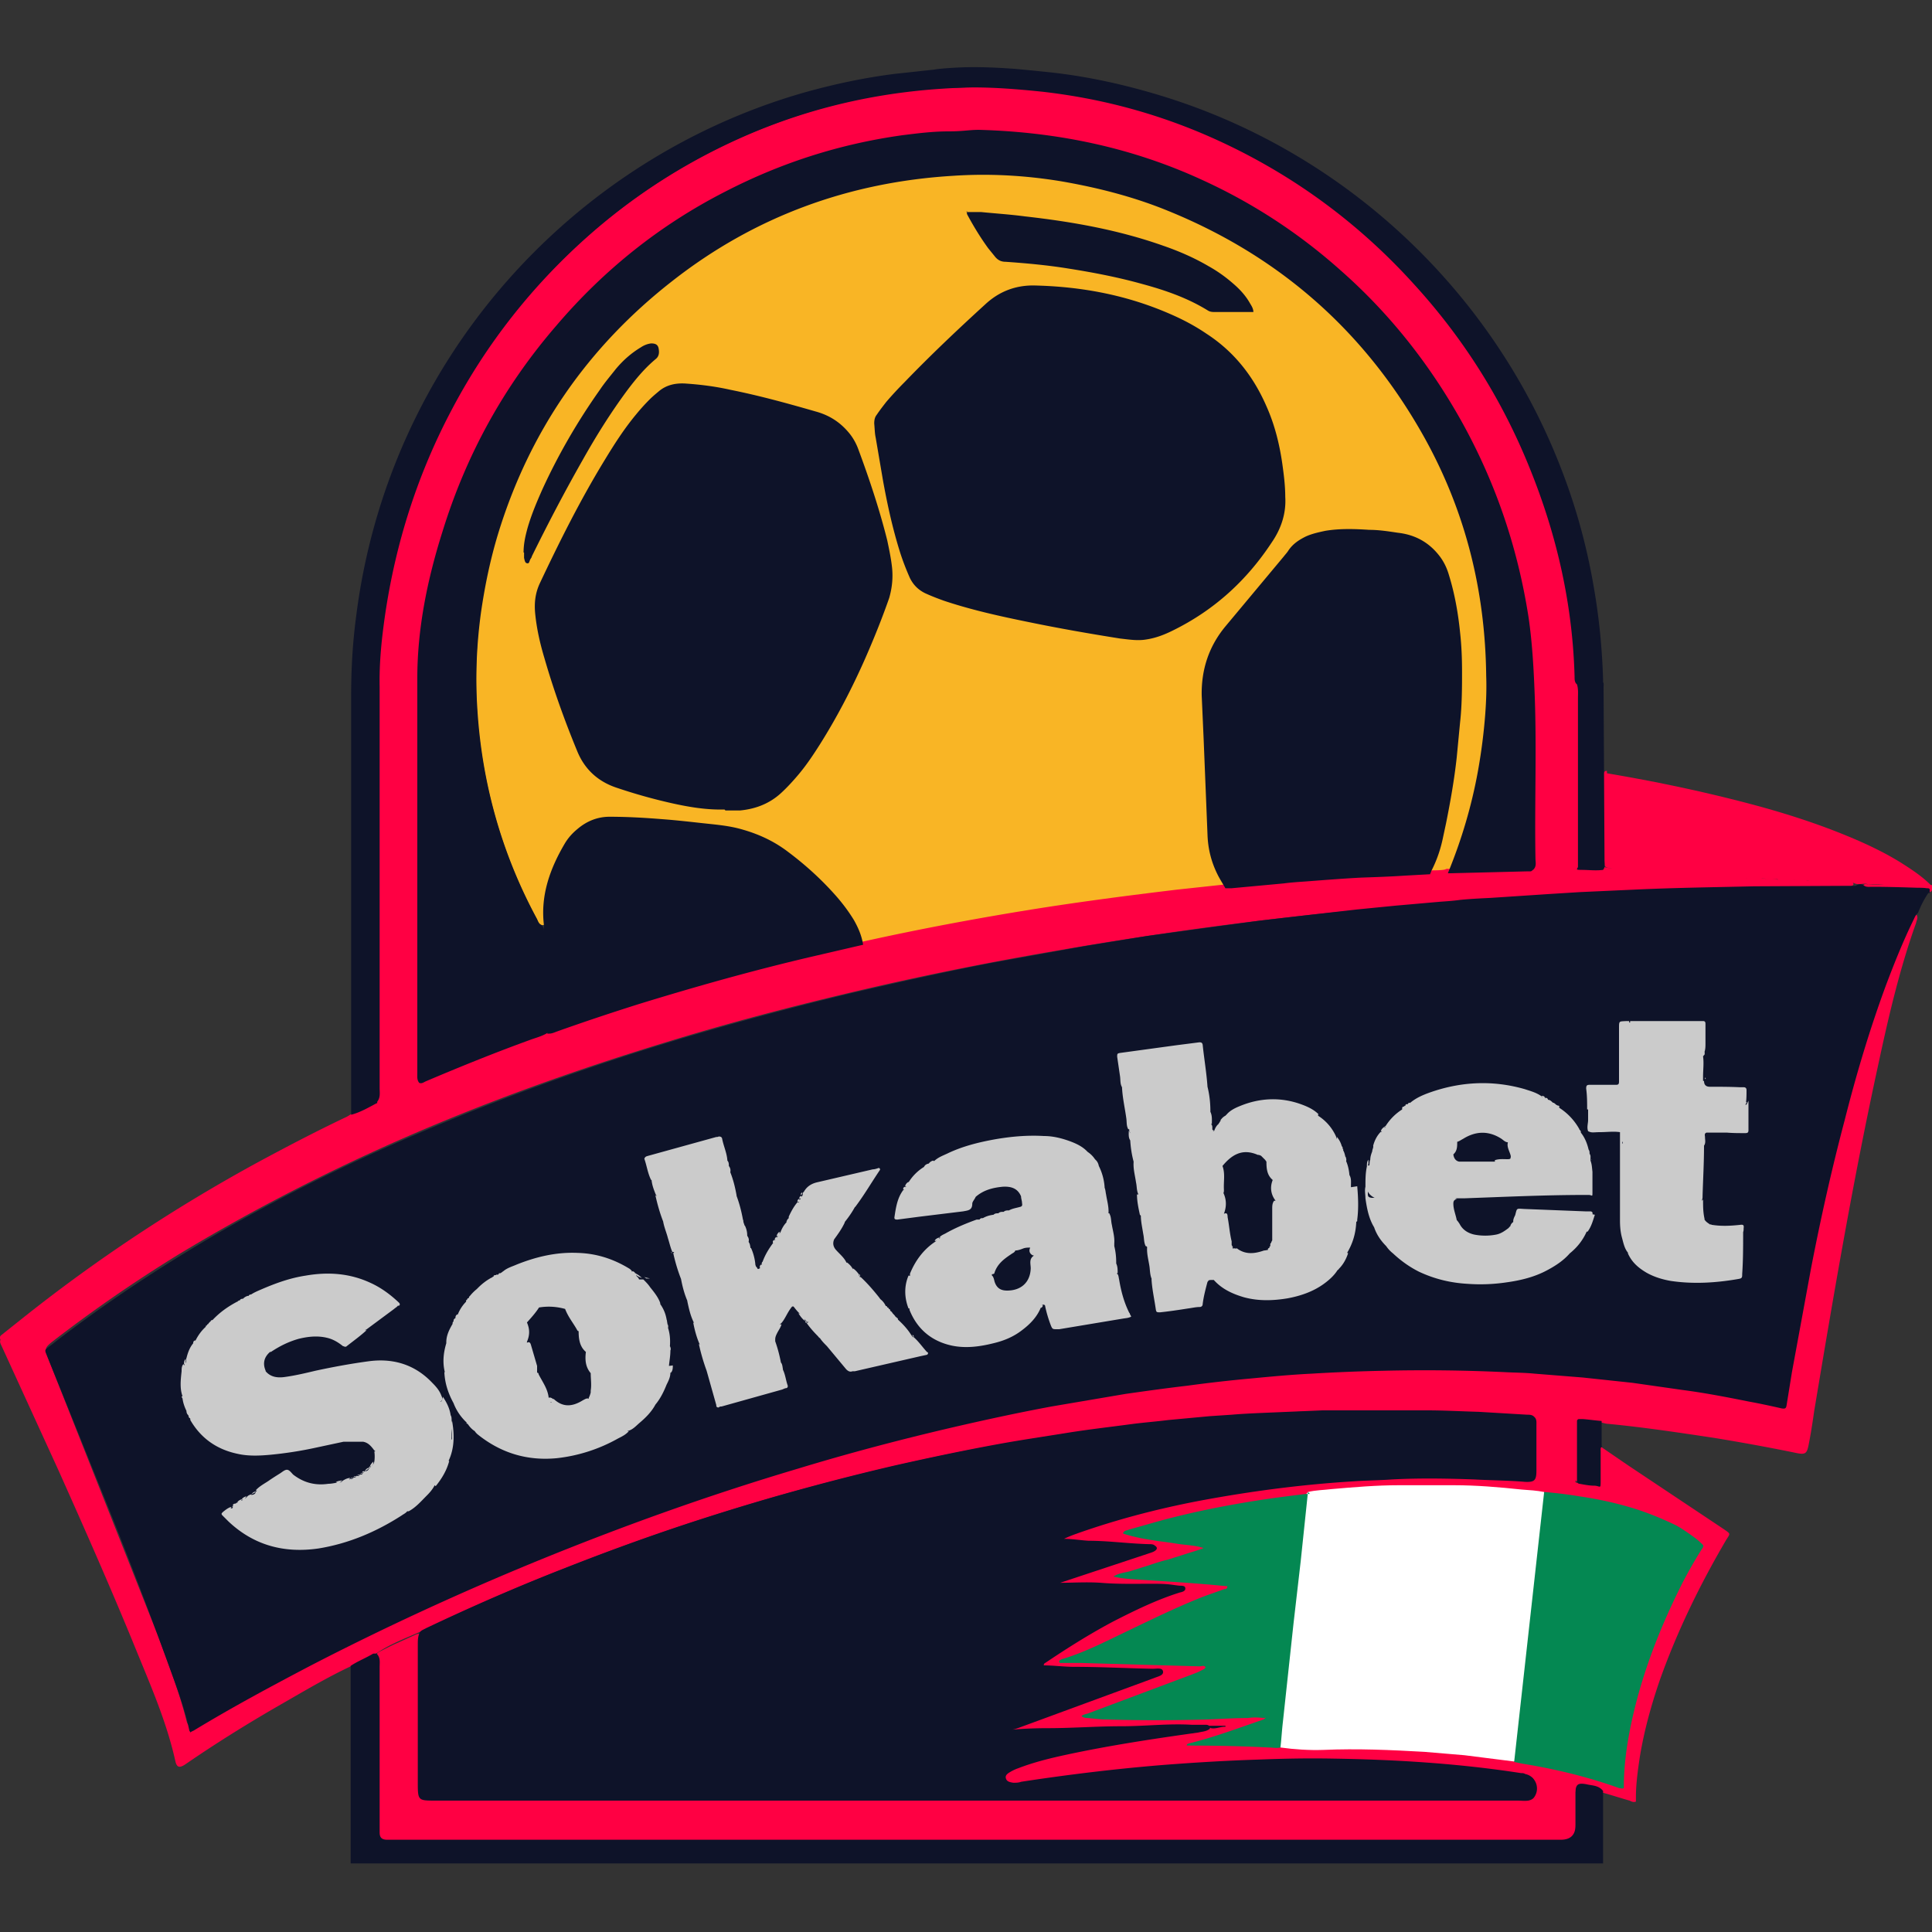
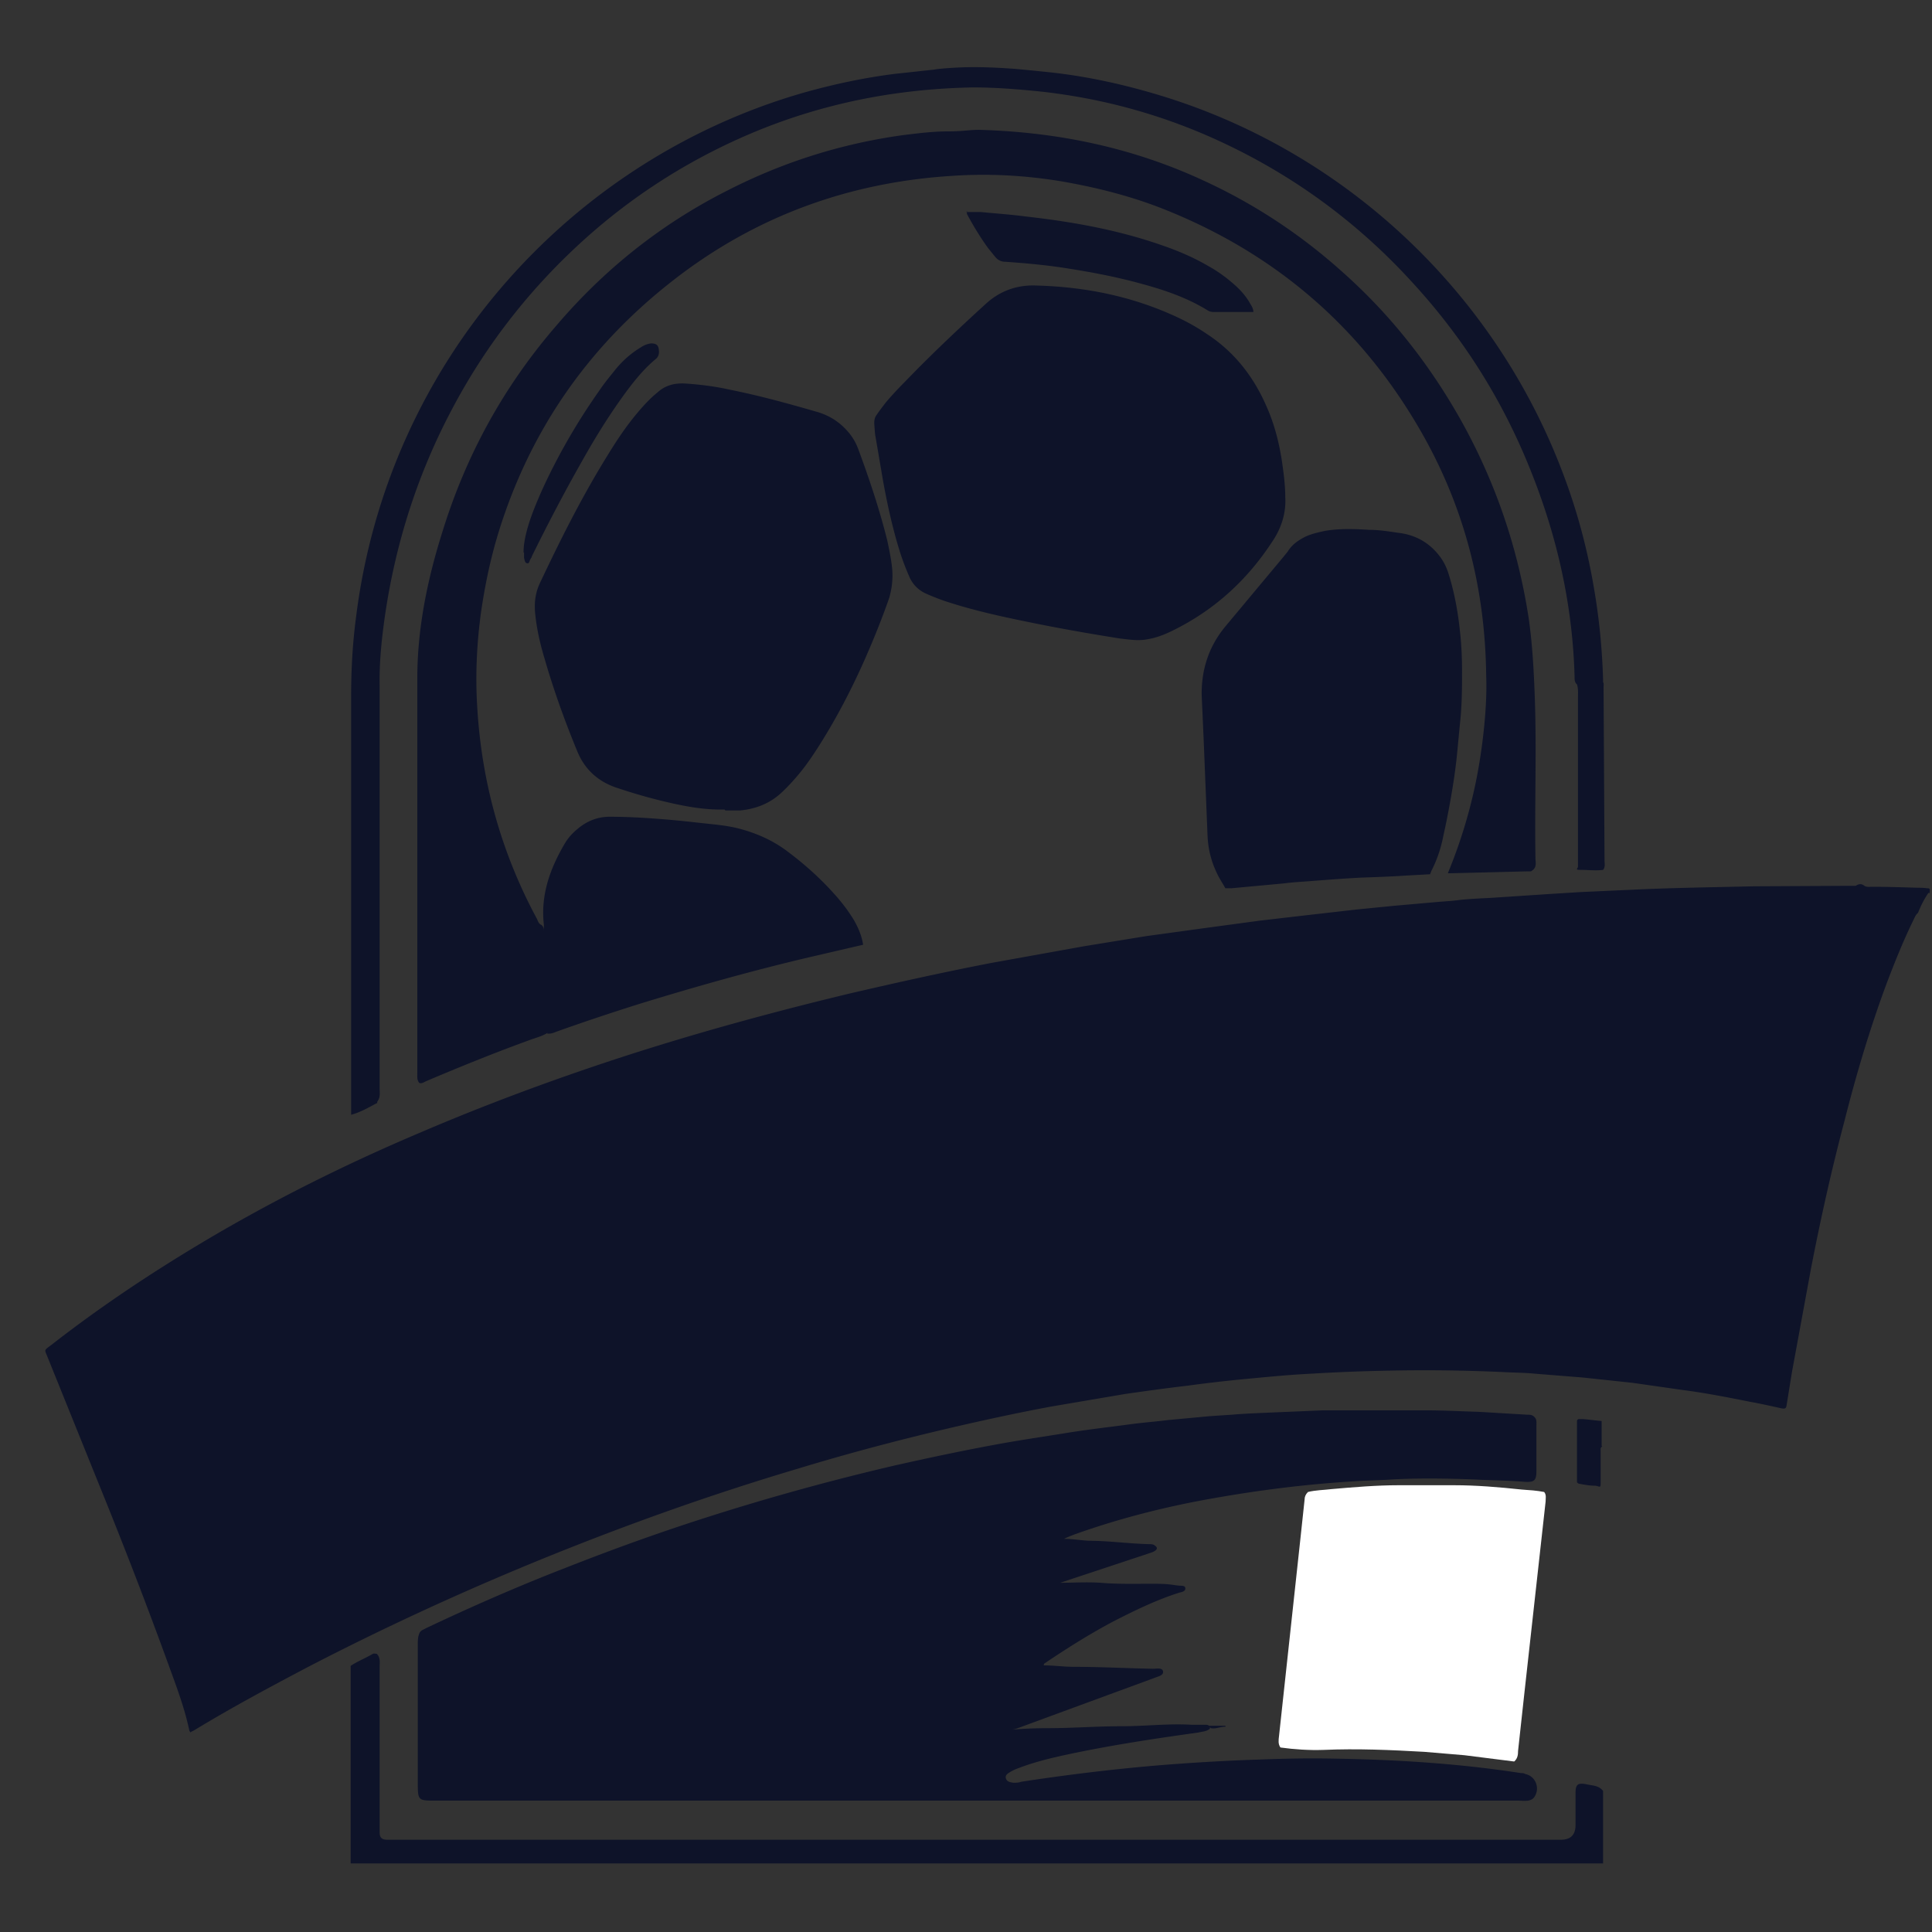
<svg xmlns="http://www.w3.org/2000/svg" width="400" height="400">
  <rect width="100%" height="100%" fill="#333333" stroke="none" />
-   <path d="M253.7 183.9l-8.1.9-6.8.7-6.3.8-6 .8-5.1.7-5.7.9-9.1 1.5-10.1 1.7-8.1 1.6-10.1 2.1c-.4-.3-.5-.7-.6-1.1-1.5-5.1-5-8.7-8.6-12.3-1.8-1.7-3.6-3.3-5.5-4.8-4.8-3.8-10.2-5.7-16.2-6.3-6.9-.7-13.8-1.5-20.7-1.6-3.9 0-6.9 1.6-9.1 4.7-3.1 4.3-4.4 9.2-5 14.3 0 1 .6 2 0 3-.9.2-1.1-.5-1.4-1.1-6-11-9.8-22.7-11.6-35.1-1-6.7-1.2-13.4-.9-20.1.5-11 2.8-21.7 6.7-32C109.8 91.7 116 81.3 124 72c8.3-9.7 18.2-17.5 29.4-23.7 9.9-5.4 20.5-9 31.6-11.1 8-1.5 16.1-1.9 24.2-1.5 15.9.9 30.9 5.2 44.9 12.9 7.4 4.1 14.1 9 20.3 14.7 10.1 9.2 18 20.1 23.9 32.4 4.6 9.7 7.6 19.8 9.1 30.4.9 6.1 1.2 12.3.9 18.5-.4 8.8-1.7 17.4-4.3 25.8-.9 2.9-1.8 5.7-2.9 8.5-.3.6-.5 1.3-1.2 1.7-1.2 0-2.4.4-3.6.2-.3-.4-.2-.8 0-1.2 2.5-4.9 3.1-10.4 4-15.8 1.2-6.9 1.8-13.9 2-21 .2-7.9-.3-15.8-2.6-23.4-1.6-5.4-5.4-8.4-11-8.9-3.4-.3-6.8-.7-10.2-.6a23.4 23.4 0 0 0-7.4 1.2c-1.4.5-2.6 1.4-3.6 2.6L254 130c-3.8 4.7-5.2 10-4.6 16 .3 2.9.2 5.9.3 8.8l.5 11.8c.2 4-.2 8.1 1.4 12 .6 1.4 1.2 2.7 1.9 4 .2.3.3.7.2 1.1h0v.2z" fill="#f9b525" />
-   <path d="M332.7 160.1c8.9 1.5 17.7 3.3 26.4 5.5 8.4 2.1 16.6 4.6 24.6 8 3.3 1.4 6.6 3 9.7 4.9 2.2 1.4 4.4 2.8 6.3 4.7 0 0 .2 0 .3.1v1c-.2.4-.5.5-1 .3-.9-.4-1.9-.5-3-.5h-8.3c-.7 0-1.5.2-2-.7.2-.4.6-.4 1-.3 1.1.1 2.2 0 3.3 0-1-.1-2.1 0-3.2 0-1-.4-2 .3-3-.3H381c-1-.3-2 0-3-.2-1.1-.3-2.2 0-3.3-.2-1-.3-2 0-3.1-.2s-2.2 0-3.4-.1c-1.1-.3-2.3 0-3.4-.3h-3.1a71.42 71.42 0 0 0-6.3-.3c1.9 0 4.1 0 6.2.3h3.1c1.1.3 2.2 0 3.3.3h3.1c1 .3 2 0 3 .2s2 0 3.1.1c1 .3 2 0 3 .2 1.1.3 2.2 0 3.3.2.2 0 .3.2.2.4-.4.4-1 .4-1.5.4h-1.4c-10.1-.2-20.2.2-30.3.4-8 .1-16 .5-24 .9l-24.4 1.6-26 2.4c-19.5 2-39 4.7-58.3 8.1-13.4 2.3-26.8 5-40 8.1s-26.3 6.5-39.3 10.5c-19.4 5.9-38.4 12.7-56.9 20.9-15.3 6.8-30.2 14.5-44.6 23.2-9.1 5.6-17.8 11.6-26.2 18.1-1.5 1.2-1.6 1.5-.9 3.3l22.9 57.8c2.1 5.7 4.3 11.4 5.8 17.3.3 1.3.8 1.2 1.8.6 10.8-6.5 21.9-12.4 33.3-17.9 18.1-8.9 36.6-16.8 55.5-23.8 19.9-7.4 40.2-13.7 60.9-18.8 19-4.7 38.2-8.2 57.6-10.5 7.2-.8 14.3-1.5 21.5-1.9 4.6-.3 9.3-.5 13.9-.7 3.6-.2 7.1-.2 10.7-.2 8.5 0 16.9.4 25.4.9 11.7.7 23.3 2.2 34.8 4.2 4.5.8 8.9 1.7 13.4 2.6 1.7.3 1.8.2 2.1-1.4 2.3-14.8 5.1-29.6 8.5-44.2 3.6-15.8 7.9-31.5 13.9-46.6 1.1-2.7 2.2-5.4 3.6-8 .3-.5.4-1.3 1.3-1.1.4.6 0 1.1-.1 1.7-3.4 9.5-5.7 19.4-7.8 29.2-5.2 23.8-9.3 47.9-13.3 71.9-.3 2.1-.6 4.1-1 6.2-.5 2.7-.6 2.9-3.3 2.3-5.4-1.1-10.9-2.1-16.4-3-7.3-1.1-14.6-2.2-21.9-2.9-.5 0-1-.2-1.6-.3-.9 0-1.8 0-2.7-.2-1.3-.3-1.7.3-1.7 1.5v8.8c0 .7 0 1.5-.4 2.1-1.1-.2-.8-1.1-.8-1.7v-8.8q0-2.3-2.4-2.5c-1.9-.2-3.8-.3-5.7-.5l-14.4-.8c-8.6-.4-17.3-.4-25.9-.3-6.4 0-12.8.4-19.2.8s-12.9 1-19.3 1.6c-11 1.1-21.9 2.8-32.8 4.7-15.6 2.8-30.9 6.5-46.1 10.8-20 5.8-39.5 12.8-58.5 21.1-4.8 2.1-9.6 4.3-14.2 6.6-3.1 1.4-6.4 2.6-9.2 4.5-1.9.8-3.7 1.8-5.5 2.8-4.9 2.3-9.6 5.1-14.3 7.8-6.8 3.9-13.4 8-19.8 12.4-1.3.9-1.9.8-2.2-.6-1.8-8.1-5.1-15.6-8.2-23.2-5.1-12.5-10.5-24.7-16-37L.3 278.6c-.2-.4-.4-.8-.2-1.2-.1-.3-.3-.6.2-1l4.9-3.9c15-11.9 30.9-22.4 47.7-31.6 6.1-3.3 12.2-6.5 18.5-9.5.5-.2.9-.5 1.4-.8 1.6-1.2 3.5-1.8 5.3-2.8 3-1.2 5.9-2.7 8.9-4l18.8-7.5c2.6-.9 5.1-1.9 7.6-2.8 17.2-6.2 34.7-11.3 52.5-15.6l12.5-2.9c11.7-2.6 23.4-4.8 35.2-6.7 10-1.6 20-2.9 30-4.1l10.2-1.1a527.82 527.82 0 0 1 17.7-1.5l12.1-.8c4.2-.2 8.4-.6 12.6-.6s2.5-.4 3.8-.3c6 0 11.9-.4 17.8-.5 2.1.2 4.3 0 6.4 0s1.8-.5 1.7-1.7v-33.6c0-.9-.2-1.8.4-2.6.8 0 .7.6.8 1.1.1.6 0 1.3 0 1.9v33.3c0 1.2.5 1.6 1.7 1.6h2.7c.2 0 .4 0 .6.1 1.6.5 3.3.1 4.9.5-1.2-.3-2.5-.1-3.7-.3-.8 0-1.3-.4-1.3-1.3v-18.2c0-.2.1-.3.2-.4.1-.2.3-.2.5-.2h0v.5zM317.6 180v-33.3c0-4.2-.2-8.4-.6-12.6-1.6-15.5-5.9-30.1-13-43.9-5.2-10-11.7-19.1-19.5-27.2-9.6-10-20.6-18.1-33-24.2a110.11 110.11 0 0 0-29.4-9.6c-4.9-.9-9.8-1.4-14.8-1.6-1.9 0-3.7-.2-5.6-.2-4.2.1-8.3.3-12.5.8-20.5 2.4-39 10-55.4 22.5-16.1 12.2-28.2 27.7-36.4 46.1-3.8 8.6-6.6 17.5-8.3 26.7-.6 3.3-1.1 6.6-1.4 10-.5 4.8-.6 9.7-.6 14.5v74.3 2.1c-.6.4-1.1.7-1.8 1-1.4.6-2.8 1.2-4.2 1.9s-1.9.9-2.9 1.2v-87.3c0-3.8.5-7.6.9-11.3a126.27 126.27 0 0 1 5.4-24.2c3.2-9.9 7.5-19.3 13-28.1 5.4-8.8 11.8-16.8 19.1-24 14.4-14.1 31.3-24.3 50.6-30.3 5.8-1.8 11.6-3.1 17.6-4 4-.6 8-1 12.1-1.1 1.9 0 3.8-.2 5.8-.2 4.4 0 8.9.3 13.3.8 11.5 1.3 22.6 4.2 33.3 8.7 10.9 4.6 20.8 10.6 30 18 15.4 12.5 27.2 27.8 35.5 45.8 4.2 9 7.2 18.3 9.2 28a153.82 153.82 0 0 1 2.1 13.6c.3 3 .6 6 .5 8.9v36.4c0 2.1.2 2-2 2H319c-.4 0-.9 0-1.2-.4h0l-.2.2zM86.9 338v32.3c0 2.2-.2 1.9 2 1.9h226.6c2.1 0 2 .3 2-2s.4-2.2-2.3-2.6c-3-.4-6-.9-9-1.2l-8-.8c-1.5-.1-3-.3-4.5-.3l-7.4-.4c-6.5-.3-13-.4-19.5-.3-5.7.1-11.3.4-17 .7-4 .2-8.1.6-12.1.9-3.6.3-7.1.7-10.7 1.1-3 .3-5.9.7-8.9 1.1-2.6.3-5.2.7-7.8 1.1-1 .2-1.9 0-2.7-.6-.5-.4-.6-1-.2-1.5.3-.3.7-.6 1.1-.9 1-.6 2-1 3.1-1.3 3.1-1.1 6.4-1.8 9.6-2.5 6.5-1.4 13-2.5 19.5-3.5l9.7-1.4c.8-.4 1.8-.4 2.7-.4s.4.2.6 0c-.3.1-.5 0-.8 0-2.1.3-4.2-.3-6.3.1l-19 .5c-2.1 0-4.3.2-6.4.2l-11.4.3H208c.5-.4.9-.5 1.2-.7l12-4.4 18.2-6.7c.4-.1.8-.2 1.1-.6-.2-.3-.5-.2-.7-.2l-17.4-.4c-2.3 0-4.7-.1-7-.2-.2 0-.4 0-.6-.2.7-.9 2.4-2.2 6.9-4.9l7.6-4.5c2.5-1.4 5.1-2.7 7.7-3.8 2.6-1.2 5.3-2.1 8-3.1-4.6-.5-9.1-.4-13.7-.5l-13.8-.4c1.6-.9 3-1.2 4.4-1.6 1.4-.5 2.8-1 4.2-1.4l4.4-1.5c1.4-.5 2.8-.9 4.3-1.4 1.4-.5 2.8-.9 4.5-1.5-1.6-.6-3-.3-4.3-.5l-4.1-.3c-1.4 0-2.8-.2-4.1-.3-1.4 0-2.8-.2-4.1-.3-1.4 0-2.7 0-4.2-.2.4-.6.8-.7 1.2-.8 5.3-2 10.7-3.7 16.2-5.1 7.1-1.9 14.3-3.3 21.6-4.4 3.6-.6 7.3-1 10.9-1.4 4-.4 8-.7 12-1 8-.5 16-.6 24-.4 3.7 0 7.4.4 11 .5h1.1c.8 0 .9 0 .9-.9v-12.1c.1-.2.3-.4.5-.3.7.3 1.5.2 2.2.2s1.4 0 2 .2c.4.1.8 0 1.3.1h1.6c.8 0 1 .3 1.1 1.1v10.8c0 .5-.1 1.1.2 1.6.8-.2 1.7 0 2.5 0 1.6.2 1.9 0 1.9-1.6v-4.3c0-.6 0-1.3.7-1.6l5.7 3.9 19.8 13.2c1.4 1 1.4.8.5 2.2-5.4 9.2-10.1 18.8-13.7 28.9-1.8 5.2-3.3 10.6-4.2 16.1-.4 2.7-.8 5.5-.8 8.3v.9c-.5.2-.9 0-1.3-.2-1.8-.5-3.6-1.1-5.4-1.6h-.6c-1.6-.5-3.3-.9-4.9-1.2-.4.3-.2.7-.3 1.1v9.1q0 1.5-1.5 1.5H78.4c-.2 0-.4-.2-.4-.4v-38.6c0-.4.3-.6.7-.8 1.2-.6 2.5-1.3 3.7-1.8l3.3-1.5c.4-.2.8-.4 1.2-.3h0v-.3z" fill="#ff0043" />
  <path d="M78 228.4c-1.7.9-3.4 1.9-5.3 2.4V144c0-5.4.3-10.8 1-16.1 6.6-53.4 44.8-95.1 93-108.8 6.1-1.7 12.2-3 18.5-3.8l8.3-.9c.2-.1 4.2-.5 8.1-.5s7.6.3 7.7.3c.5 0 5.5.5 7.4.7 7.9.8 15.7 2.5 23.3 4.8 37.5 11.3 68.9 39.8 83.4 77.8 3 7.8 5.2 15.9 6.6 24.2 1.1 6.3 1.7 12.6 1.9 18.9v.6c.2.4.1.7.1 1.1l.2 35.8c0 .7.2 1.4-.3 2-1.5.2-3 0-4.5 0s-.7-.2-.7-.7v-34.8c0-1 .1-1.9-.2-2.9-.5-.4-.5-1-.5-1.6-.4-14.8-3.6-29-9.1-42.7-5.7-14.3-13.7-27.1-24.1-38.5-11.2-12.4-24.4-22.2-39.5-29.3C241.4 24 229 20.5 215.9 19c-4.8-.5-9.6-.9-14.4-.9-17 .3-33.2 3.7-48.7 10.7-11.5 5.2-22 12-31.4 20.4-11.3 10.1-20.6 21.9-27.7 35.3-7.2 13.5-11.8 27.9-14 43-.7 4.9-1.2 9.7-1.1 14.7v83.1c0 .9.2 1.9-.5 2.8h0v.3zM72.6 386v-41.1c1.5-1 3.1-1.6 4.6-2.5.3-.1.5 0 .8 0 .8.8.6 1.8.6 2.7v32.7 1.6c0 1.1.5 1.5 1.6 1.5h242.9c2.1 0 3.1-1 3.1-3.1v-6.6c0-1.8.5-2.1 2.2-1.8 1.2.3 2.6.2 3.5 1.4v15H72.6v.2zm326.7-201.2c-.9 1.3-1.6 2.7-2.2 4.2-.5.4-.7 1-1 1.6-2.1 4.3-3.9 8.8-5.6 13.3-3.4 9.2-6.2 18.6-8.6 28.1-2.7 10.2-5 20.5-7 30.9l-3.9 21.2-1.1 6.8c-.1.7-.3.8-1 .7-2.2-.5-4.5-1-6.7-1.4-4.5-.9-9.1-1.8-13.7-2.4l-10.5-1.5-10.3-1.1-10-.8c-2-.2-3.9-.2-5.9-.3-8.4-.4-16.9-.5-25.3-.3-5 .1-9.9.3-14.9.6-4.2.2-8.4.6-12.6 1a296.08 296.08 0 0 0-13.2 1.5c-4.3.5-8.6 1.1-12.8 1.7l-15.3 2.6c-7 1.3-13.9 2.8-20.8 4.4-10.7 2.5-21.3 5.3-31.8 8.5-18.5 5.5-36.6 12-54.4 19.3-15.8 6.5-31.2 13.6-46.3 21.4-8.2 4.3-16.4 8.7-24.3 13.5-.2.1-.5.2-.7.4 0-.2-.2-.3-.2-.4-.9-4.3-2.4-8.4-3.9-12.5-4.7-13-9.7-25.9-14.9-38.7l-10.5-26c-.7-1.8-.9-1.4.8-2.7 10-7.8 20.5-14.8 31.4-21.3 14.3-8.5 29.1-15.9 44.4-22.4 13.5-5.8 27.2-10.9 41.2-15.5 15.9-5.2 32-9.6 48.2-13.5 9.9-2.3 19.8-4.5 29.7-6.4l18.9-3.4 12.9-2.1 12.4-1.7 11.1-1.5 9.5-1.1 10.5-1.2 8.1-.8 9.1-.8c1.4-.1 2.9-.2 4.3-.4 2.1-.2 4.1-.3 6.2-.4l12.1-.8 6.4-.4 11-.5c8.3-.4 16.6-.5 25-.7l19.5-.1h1.6c.6-.4 1.2-.5 1.8 0 .5.3 1 .2 1.6.2 3.1 0 6.3.1 9.4.2.6 0 1.3 0 1.9.1.7 0 .7.1.6 1h-.2zM86.9 338c.3-.5.8-.6 1.3-.9 9.5-4.5 19.1-8.7 28.9-12.5 9.9-3.9 19.9-7.5 30-10.7a501.43 501.43 0 0 1 38.2-10.5c7.1-1.6 14.2-3.1 21.3-4.4 4.9-.9 9.8-1.6 14.7-2.4 4.4-.7 8.9-1.2 13.3-1.8 2.4-.3 4.9-.5 7.3-.8l8.6-.8 4.5-.3c2.3-.2 4.7-.3 7-.4l11.8-.5h21.6c3.6 0 7.1.2 10.7.3l10.1.6c.5 0 1 0 1.4.4.6.5.5 1.1.5 1.8v9.4c0 2-.4 2.4-2.4 2.3-3.5-.3-7-.3-10.5-.5-5.6-.2-11.3-.3-17 0-2.7.2-5.4.2-8.1.4-9.7.6-19.3 1.8-28.9 3.5-9.7 1.7-19.2 4.1-28.5 7.4-.8.3-1.6.6-2.4 1 1.7 0 3.4.3 5.1.4 4.2 0 8.3.6 12.5.7.4 0 .9 0 1.2.3.5.3.6.7 0 1.1-.3.2-.6.3-.9.4l-18.7 6.2c2.5 0 5.5-.2 8.4 0 3.6.3 7.1.2 10.7.2s3.7.2 5.6.4c.5 0 1.2 0 1.2.5.1.6-.6.8-1.1.9-4.8 1.5-9.3 3.7-13.8 6-4.9 2.6-9.5 5.5-14.1 8.6-.1 0-.3.2-.3.5 2.1 0 4.2.3 6.3.3 5.4 0 10.9.3 16.3.4.8 0 2-.3 2.1.6.1.8-1.1 1-1.8 1.3l-27.2 10c-.8.3-1.6.6-2.2.7 2.3-.2 4.8-.3 7.3-.3 5.1 0 10.1-.4 15.2-.4s9.8-.6 14.7-.3h2.5c.5 0 1.2-.1 1.2.8-.7.6-1.6.6-2.4.8-9.3 1.3-18.6 2.7-27.8 4.7-3.2.7-6.4 1.5-9.5 2.7-.6.2-1.2.5-1.7.8s-1.1.7-.8 1.4c.2.6.9.7 1.5.8.5 0 1.1 0 1.6-.2 9.8-1.5 19.7-2.7 29.6-3.5 6.5-.5 13.1-.9 19.6-1.1 5.1-.2 10.2-.3 15.4-.2 13 .2 26 1 38.9 3 .3 0 .6 0 .9.2 2.1.4 3.1 2.9 1.9 4.7-.3.5-.8.7-1.3.8-.7.1-1.5 0-2.2 0h-224c-3.6 0-3.7 0-3.7-3.6v-28.7c0-.8 0-1.7.4-2.5h0zm212.9-157.3c2.8-6.8 4.9-13.9 6.2-21.1.7-3.9 1.2-7.8 1.5-11.7.2-2.7.3-5.3.2-8-.2-17.6-4.3-34.1-12.9-49.5-12.2-21.8-29.9-37.4-53.1-46.8-7.1-2.9-14.6-4.8-22.2-6.1-7.4-1.2-14.8-1.6-22.2-1.1-21.5 1.3-41 8.4-58 21.7-17.6 13.7-29.7 31.2-36.2 52.5-1.6 5.3-2.7 10.6-3.5 16.1-.9 6.5-1.2 13.1-.8 19.6.9 15.6 5 30.3 12.4 44 .2.5.4 1 .9 1.2.5.4.5.9.5 1.4l1.1 19.6c0 .6 0 1.2-.6 1.5-.9.5-1.9.8-2.8 1.1-7.5 2.7-14.9 5.7-22.2 8.8-.4.2-.8.5-1.3.3-.5-.6-.4-1.3-.4-2v-81.8c0-10.3 2.1-20.5 5.2-30.3 4.9-15.9 12.7-30.1 23.6-42.7 9.8-11.5 21.4-20.8 34.9-27.7 11.6-6 23.8-9.9 36.7-11.7 3.2-.4 6.3-.8 9.6-.8s4.6-.4 6.9-.3c15.9.5 31.2 3.7 45.7 10.4 10.5 4.8 20.1 11.1 28.7 18.8 10.2 9 18.5 19.6 25.1 31.5 7 12.7 11.5 26.1 13.7 40.4.7 4.9 1 9.8 1.2 14.8.5 11.6 0 23.3.2 34.9 0 .8.3 1.7-.5 2.4-.2.1-.3.3-.5.3h-.5l-16.1.4h-.8.3zm-46.1 3.2c-.5-.9-1.1-1.8-1.6-2.8-1.3-2.6-2-5.3-2.1-8.3l-.8-19.8-.4-9c-.1-5.4 1.5-10.2 4.9-14.3l12.1-14.5c.3-.4.7-.8 1-1.3.9-1.3 2.1-2.1 3.5-2.8 1.3-.6 2.7-.9 4.1-1.2 3-.5 6.1-.4 9.1-.2 2 0 3.9.3 5.9.6 3.6.4 6.5 2 8.7 4.9.9 1.2 1.5 2.5 1.9 3.9 1.2 3.9 1.9 7.9 2.3 11.9.3 2.7.4 5.4.4 8.1s0 6.9-.4 10.4l-.7 7.3c-.5 4.6-1.3 9.1-2.2 13.6l-.6 2.8c-.5 2.5-1.3 4.9-2.5 7.2 0 .2-.2.4-.2.6l-5.4.3c-3 .2-6 .3-8.9.4-3.8.2-7.6.5-11.5.8-1.5.1-3 .2-4.5.4l-10.8 1h-1.4.1zm-140.4 30.2c0-.4.4-.7.2-1.1-.4-1.1-.2-2.2-.2-3.3s0-1.6-.2-2.4 0-.8 0-1.3c0-1.6 0-3.3-.3-4.9-.2-1.1 0-2.2 0-3.3s0-1.6-.2-2.4c-.2-.5 0-1 0-1.6v-2.4c-.7-6.1 1.3-11.6 4.3-16.7.7-1.2 1.6-2.2 2.7-3.1 1.9-1.6 4.1-2.5 6.6-2.5 3.6 0 7.2.2 10.9.5 2.7.2 5.4.5 8.1.8s5.4.5 8 1.2c3.7 1 7 2.5 10 4.8 3.6 2.7 6.9 5.7 9.9 9.1 1.4 1.6 2.6 3.2 3.7 5 .9 1.6 1.6 3.2 1.9 5.1l-11.2 2.6c-11.9 2.8-23.6 6.1-35.3 9.7-5.7 1.8-11.4 3.7-17 5.7-.5.2-1 .4-1.5.4h-.4zm218.4 85.4c-.4.2-.3.6-.3 1v5.9c0 2 0 1.3-1.2 1.2-1.1 0-2.1-.2-3.2-.4-.2 0-.4-.2-.5-.3v-12.7c0-.2.2-.4.4-.4h.8c1.3.1 2.6.3 3.9.4v5.2h.1zM150 167.6c-3.7.1-7.3-.5-10.9-1.3a112.22 112.22 0 0 1-11.7-3.3c-3.7-1.3-6.4-3.8-7.9-7.5-2.6-6.3-4.9-12.7-6.8-19.3-.9-3-1.6-6.1-1.9-9.2-.2-2.1 0-4.1.9-6.1 4.1-8.7 8.4-17.3 13.4-25.5 2-3.3 4.1-6.6 6.6-9.6a41.21 41.21 0 0 1 2.8-3.1c.6-.6 1.2-1.1 1.8-1.6 1.6-1.4 3.5-1.8 5.5-1.7 3.1.2 6.3.6 9.4 1.3 6 1.2 11.8 2.8 17.7 4.5 2.9.8 5.2 2.3 7.1 4.7.7.9 1.3 2 1.7 3.1 2.3 6.2 4.4 12.5 6 18.9.4 1.9.8 3.8 1 5.7.2 2.1 0 4.1-.6 6.2-1.5 4.3-3.2 8.5-5 12.6-2.7 6.1-5.8 12.1-9.4 17.8-1.4 2.2-2.8 4.3-4.5 6.3-1.1 1.3-2.3 2.6-3.5 3.7-2.4 2.2-5.3 3.3-8.5 3.6h-3l-.2-.2zm116.1-64.7c.2 3.3-.8 6.5-2.8 9.4-5.2 7.9-11.9 14-20.4 18.2-1.8.9-3.6 1.6-5.6 1.9-1.8.3-3.6 0-5.4-.2-6.3-1-12.6-2.1-18.9-3.4-5.9-1.2-11.8-2.5-17.5-4.4-1.4-.5-2.7-1-4-1.6-1.4-.7-2.4-1.7-3.1-3.1-.8-1.8-1.5-3.6-2.1-5.5-1.5-4.8-2.6-9.8-3.5-14.8l-1.5-8.8c-.2-.9-.2-1.9-.3-2.9 0-.7.1-1.3.5-1.8.6-.9 1.3-1.8 2-2.7 1.2-1.4 2.5-2.8 3.8-4.1 5.4-5.6 11-10.9 16.7-16.1 2.8-2.6 6.1-3.9 9.9-3.9 10 .2 19.6 2 28.8 6.1 2.5 1.1 4.9 2.4 7.1 3.9 5.7 3.7 9.7 8.8 12.4 15 1.7 3.8 2.7 7.8 3.3 12 .3 2.2.6 4.4.6 6.9h0zm-66-59h3c3 .3 6.1.5 9.1.9 9.8 1.1 19.4 2.8 28.7 6.1 3.2 1.1 6.4 2.5 9.3 4.2 1.8 1 3.5 2.2 5.1 3.6 1.4 1.2 2.6 2.5 3.5 4.1.3.5.7 1.1.7 1.8h-7.9c-.5 0-1 0-1.5-.3-4.2-2.6-8.8-4.2-13.6-5.5-5-1.4-10.2-2.4-15.3-3.2-4.3-.7-8.7-1.1-13-1.4-1 0-1.7-.4-2.3-1.2l-1.3-1.6c-1.6-2.2-3-4.5-4.3-6.9-.1-.2-.2-.4 0-.7h-.2zm-91.7 70.5c0-1.9.4-3.5.8-5 .8-2.8 1.9-5.4 3.1-8.1 3.3-7.2 7.3-14.1 11.9-20.6 1-1.5 2.2-2.9 3.3-4.3 1.5-1.8 3.2-3.3 5.2-4.5.6-.4 1.3-.7 2.1-.8 1 0 1.5.3 1.6 1.3.1.7 0 1.4-.6 1.9-2.3 1.9-4.2 4.2-6 6.6-3.4 4.6-6.4 9.4-9.2 14.4-3.7 6.5-7.2 13.2-10.5 19.9 0 .2-.2.4-.3.6-.2.3-.2 1-.7.8-.4 0-.5-.7-.6-1.1v-1.1h-.1zm145.2 243.1c-1 0-1.9.5-2.9.3-.3-.3-.7-.3-1-.3h-2.8c.3-.2.6-.2.9-.2h5.8c.1 0 .2.1.1.2h-.1z" fill="#0e1329" />
-   <path d="M313.5 364.7l-10.3-1.3-8.3-.7c-7-.4-13.9-.7-20.9-.4-3 .1-6-.1-8.9-.5-.5-.7-.4-1.5-.3-2.3l4.4-40.6.9-8.4c0-.6.2-1.1.7-1.6 1.6-.4 3.3-.4 4.9-.6 4.6-.4 9.3-.8 13.9-.8H301c4.7 0 9.4.4 14.1.9 1.5.1 3.1.2 4.6.5.5.6.3 1.3.3 2l-4.4 39.7-1.3 11.9c0 .8-.1 1.6-.8 2.2h0z" fill="#fff" />
-   <path d="M313.5 364.7l6.2-55.8a85.61 85.61 0 0 1 7.3.9c4.1.6 8.2 1.5 12.2 2.8 2.7.9 5.3 2 7.8 3.2 1.1.6 2.1 1.3 3.1 2 .7.5 1.4 1 2 1.6.7.6.7.7.2 1.4-1.4 2.2-2.7 4.5-3.9 6.8-4.5 8.9-8.2 18.2-10.4 28-1 4.4-1.7 8.9-1.8 13.5v1.1c-.4.2-.7 0-1 0-6.4-2.3-13-3.9-19.7-5-.7-.1-1.4-.3-2-.4h0zm-42.7-55.8l-1.5 14.3-1.5 13-1.1 10.2-1.1 10.2c-.2 1.7-.3 3.5-.5 5.2-.8.2-1.6 0-2.4 0-5.7-.3-11.3-.4-17-.4 0-.4.4-.4.7-.5 5.2-1.3 10.2-3.2 15.2-4.9.1-.1.3-.2.4-.3 0-.2-.1 0-.2 0-1.1-.1-2.3-.2-3.4 0-2.9 0-5.8.2-8.6.3a360.61 360.61 0 0 1-20.8 0c-1.3 0-2.6-.2-3.8-.3-.5 0-.9-.1-1.3-.4.5-.4 1-.4 1.5-.6l21.6-8.1c.5-.2 1.1-.4 1.6-.7.4-.2.8-.3 1-.7-.3-.5-.8-.2-1.3-.2l-24.5-.7h-4.3s-.2-.1-.2-.2c0-.2 0-.3.2-.4s.3-.2.4-.2c4.7-1.4 9.1-3.7 13.5-5.8 4.8-2.3 9.5-4.6 14.4-6.6 1.9-.8 3.8-1.4 5.7-2.1.2 0 .5 0 .6-.4v-.2c-1.5-.1-3.1-.3-4.6-.4-4.8-.4-9.7-.7-14.5-1-1.4-.1-2.9-.2-4.5-.6 1.3-.8 2.6-.8 3.8-1.2l3.8-1.2c1.2-.4 2.4-.8 3.7-1.1l3.8-1.2c1.2-.4 2.4-.7 3.6-1.2-1.9-.6-3.8-.6-5.6-.9s-3.7-.5-5.5-.8c-1.9-.3-3.8-.7-5.6-1.3.2-.7.8-.6 1.2-.8l6-1.7c6.9-1.9 13.9-3.3 21-4.4 3.2-.5 6.4-.9 9.7-1.3h.8l-.4-.4z" fill="#048852" />
-   <path d="M51 310.1c.2-.4.6-.6 1-.7 0 .5-.5.7-1 .7zm23.5-4.8c.3 0 .6 0 .6-.4-.2.1-.5.1-.6.4zm-2 .9c.3 0 .6 0 .7-.3-.3 0-.5 0-.7.3zm1.3-.6c-.3 0-.5 0-.7.3.3 0 .6 0 .7-.3zm1.6-1c-.2 0-.4 0-.4.3.2 0 .4 0 .4-.3zm177.5-72.2zm0 0v.1-.1zM77.3 302.6c-.3.3-.6.6-.7 1 .6 0 .7-.5.7-1zm56.1-38.2c.1.1.3.2.4.3 1.4 0 .5 0-.4-.3zm-57.1 39.5c-.4.1-.6.4-.8.7.5 0 .8-.2.9-.6.2 0 .3-.2.3-.4-.2 0-.3.2-.4.3zm-2.4 1.7c.2 0 .5 0 .6-.3-.2 0-.5 0-.6.3zM362 227.9v6.1c0 .5-.2.6-.7.6-1.2 0-2.5 0-3.7-.1h-4.3c-.5.2-.3.6-.3.9 0 .6.2 1.2-.2 1.8 0 3.5-.2 6.9-.3 10.4 0 .3 0 .5-.1.8v.2s.2-.2.2-.3c0 1.4 0 2.7.3 4v.2c.2.3.4.5.7.7a1.44 1.44 0 0 0 .3.2l.1.1c.2 0 .3 0 .4.1h.1 0c1.9.3 3.8.2 5.7 0 .7-.1.9 0 .8.7 0 .3 0 .5-.1.8v.1c0 2.9 0 5.7-.2 8.6v.2c0 .6-.2.7-.8.8-4.6.8-9.3 1.1-14 .4-1.7-.3-3.4-.8-5-1.7-1.7-1-3.1-2.2-3.9-4.1h0 .2s-.1 0-.2-.1c-.7-.9-.9-2-1.2-3.1s-.4-2.3-.4-3.5v-16.2h0v-2.1c-1.4-.2-2.7 0-4.1 0s-1.7.2-2.5-.2c-.3-.8 0-1.6 0-2.3v-2.2h-.2c0-1.4 0-2.9-.2-4.3 0-.6.1-.8.7-.8h5.5c.5 0 .6-.2.6-.7v-1.1-9.9c0-1.6 0-1.4 1.5-1.5h.6v.3h.2v-.3h1 14.1c.4 0 .5.2.5.6v4c0 .6 0 1.2-.2 1.8.1.2 0 .4 0 .6-.1 0-.2.2-.3.3.2 1.4 0 2.8 0 4.2v.5h0v.4h.2 0q0 1.2 1.2 1.2c2.1 0 4.1 0 6.2.1h.8c.4 0 .6.2.6.6 0 .8 0 1.7-.1 2.5h.2c-.2.2-.3.4-.3.6.2-.1.3-.3.4-.5zm-26.1 8.5v.3l.1.1h0v-.1-1.8 1.5h0zM40.3 278h0zm52.5 24.4h-.2c.1 0 .3 0 .4.1-.5 1.9-1.5 3.6-2.8 5.2l-.2-.2h-.1.1c-.4.8-1 1.5-1.6 2.1-1.2 1.2-2.3 2.5-3.8 3.3h-.3c-.3.4-.8.6-1.2.9-5.3 3.4-11 5.8-17.2 6.8-7 1-13.3-.6-18.6-5.6l-1.2-1.2c-.4-.4-.2-.5.1-.8.5-.4 1-.8 1.6-1 0 0 0 .1.1.2v-.2c.2 0 .3-.1.4-.3h-.1c0-.3.3-.4.6-.4v.2-.1c0-.2.2-.3.4-.3v.1l.1-.1h-.2c.2-.4.6-.6 1-.7 0 .1-.1.2-.2.3a.76.76 0 0 0 .4-.2H50c.2-.4.6-.6 1-.7 0 .2-.2.3-.3.4.2 0 .3-.2.5-.3.4-.2.7-.3 1-.6.4-.2.7-.3 1-.7h-.3c.8-.9 1.8-1.4 2.7-2 .7-.5 1.5-1 2.3-1.5.5-.3 1-.8 1.5-.8s.9.6 1.3 1c2.2 1.7 4.6 2.3 7.3 1.9.5 0 1-.1 1.6-.2 0 0 .2-.1.3-.1h-.4c.4-.3.8-.3 1.3-.4-.1.3-.3.3-.5.4.2 0 .4 0 .6-.3h.2-.2c.5-.3 1-.6 1.6-.6 0 .1-.2.2-.2.3 0 0 .2 0 .2-.2.2-.1.5 0 .7-.3.2-.1.5 0 .7-.3.2-.1.5 0 .6-.3.2-.1.5 0 .6-.4.2 0 .3 0 .4-.2.3-.2.7-.3.9-.7.2 0 .3 0 .4-.3.4-.2.6-.6.7-1 .1-.7.1-1.4 0-2.1h.2s-.1-.2-.2-.2c-.6-.8-1.2-1.6-2.3-1.8h-1.4-2.4-.3l-5.6 1.2a79.7 79.7 0 0 1-9.6 1.5c-2.2.2-4.5.3-6.7-.2-4.3-.9-7.6-3.2-9.8-7v-.2h0s0-.1-.1-.2c-.2 0-.2-.3-.3-.5v-.1c-.3-.2-.4-.6-.4-.9-.4-.8-.7-1.7-.8-2.5 0-.1-.2-.3-.2-.5h.2c-.6-1.6-.4-3.4-.2-5.2 0-.5 0-1.1.4-1.5 0 .1.1.2.2.3v-.3l-.1.1c0-.4 0-.8.3-1.1v.8c.2-.2 0-.6.2-1 .3-1.2.7-2.3 1.5-3.2h0s0 .1-.1.1c0-.3.1-.5.4-.6v.2s0-.1.1-.2c.5-1 1.2-2 2.1-2.8v-.2c.2 0 .3-.2.3-.3.2 0 .3-.2.3-.3h.1c0-.1.1-.2.3-.3 0-.2.2-.3.4-.3 1.5-1.6 3.2-2.8 5.1-3.8h.1c0-.2.3-.2.4-.3h.1c0-.2.3-.3.5-.3h.1c.3-.3.6-.5 1-.6h.2c0-.2.3-.3.5-.3.6-.4 1.3-.7 2-1 3-1.3 6-2.4 9.3-2.9 4.6-.8 9.1-.5 13.4 1.5 2.2 1 4.1 2.4 5.9 4.1.3.3.2.6-.2.7h.2c0-.1-.1-.1-.2-.1-.2.3-.6.5-.8.7l-5.8 4.3s-.2 0-.2.1h.3c-1.3 1.2-2.7 2.2-4.1 3.3-.3.3-.6 0-.8 0-1-.8-2-1.4-3.2-1.7-2-.5-4-.3-6 .2-2.1.6-3.9 1.5-5.7 2.7h-.2l-.1.1c-1.2 1.1-1.4 2.4-.8 3.8v.1c1 1.2 2.4 1.4 3.9 1.2 2.2-.3 4.3-.8 6.4-1.3 3.7-.8 7.5-1.5 11.3-2 5-.6 9.4.8 12.9 4.5.8.8 1.5 1.6 1.9 2.7.3.6.2 1-.3 1.2.4 0 .4-.2.6-1 .8 1.2 1.4 2.4 1.6 3.8.2.3.2.7.2 1.1.3 1 0 2 0 3 0 .4 0 .8-.1 1 .2-.1.2-.3.2-.6v-3.3c.5 2.8.5 5.6-.7 8.2h-.1zm-52.5-24.5zM52 309.5c.5 0 .9-.2 1-.7-.4 0-.8.3-1 .7zm228.5-66.4h0q0 0 0 0h0zm49.7 8.4c-.4 1.2-.7 2.4-1.5 3.5h-.2c-.8 1.8-2 3.3-3.5 4.5-1.3 1.5-3 2.6-4.7 3.5-2.6 1.4-5.5 2.1-8.4 2.5-2.7.4-5.4.5-8.1.3-3.5-.2-6.8-1-10-2.5-2-1-3.8-2.3-5.4-3.8a6.73 6.73 0 0 1-1.4-1.5c-1.1-1.1-2-2.4-2.5-3.9h0c-1.1-1.8-1.5-3.9-1.8-6 0-.8-.2-1.6 0-2.4v-.1c0-1.4 0-2.7.3-4.1 0-.5 0-1 .3-1.4 0 .4.1.8-.1 1.2h.3c.1-.4 0-.8.2-1.2 0-.6.2-1.2.4-1.7 0-.4.3-.8.2-1.2.3-1.1.8-2.1 1.6-2.9v.3-.2s.2-.1.2-.2c0 0-.1 0-.2.1 0-.4.3-.7.7-1v.2s.3-.2.3-.4a11.03 11.03 0 0 1 3.4-3.4v-.3h0c0-.2.2-.3.4-.3h0c0-.1.2-.2.3-.2v-.1c0-.1 0 0 0 0 0-.2.3-.2.5-.2 0-.2.2-.3.4-.3v.1l.1-.1c1.2-1 2.6-1.6 4-2.1 6.5-2.3 13.1-2.6 19.7-.7 1.2.4 2.4.7 3.5 1.5 0 .1.1.2.2.2 0 0-.2-.1-.2-.3.3 0 .5 0 .7.4h-.2s.2 0 .2.1c0 0 0 .1.1.2 0 0-.1-.1-.1-.3.3 0 .5 0 .6.4.4 0 .7.3 1 .6.3 0 .5.3.8.5 0 0 .1 0 .2.1.2 0 .3 0 .4.3h-.2l.2.2h0 0c1.7 1.1 3.1 2.6 4.1 4.4v.1a.55.55 0 0 1 .3.5v.3-.2c.8 1 1.3 2.2 1.6 3.5.2.3.2.5.2.8 0 0 0 .1.1.2 0 .1.1.2.1.4v.8.1h0c.3.8.3 1.5.4 2.3v4.1c0 1.3 0 .7-.8.7h-.6c-8.4 0-16.8.4-25.2.7h-1.4c-.1 0-.3 0-.4.1h.4c-.5.2-.8.3-.8 1 0 1.2.5 2.3.7 3.4h0c.2.2.4.5.6.8.6 1.2 1.7 1.9 3 2.2a11.87 11.87 0 0 0 4.6 0c1-.2 1.8-.8 2.6-1.4 0-.1.1-.2.3-.3v-.1c.1-.3.3-.6.6-.8v-.2c0-.4.2-.8.4-1.2.4-1.5.2-1.4 1.8-1.3l12.7.5h1c.4 0 .6.2.5.6zm-20.7-11.3c.9-.3 1.8-.2 2.6-.2s.6-.2.7-.6c-.2-1-.9-1.9-.6-2.9h0c-.5 0-.9-.4-1.3-.7-2.6-1.7-5.3-1.7-8 0-.4.2-.8.5-1.2.6 0 1 0 1.9-.8 2.6.1.9.6 1.4 1.2 1.5h.4.4.3.2 2.6 2.4 1 .1zm-8.8-.9h0zm21.9-10.1zM284 248h.6c-.6-.3-1.1-.7-1.4-1.3v.5c0 .6.2.7.8.8zm3.1 9.9v-.1h0zm65.9-34.8v.3c.2 0 .2-.2 0-.3zm-119.1 48.8c0 .2.2.4.3.7-.6.3-1.1.3-1.7.4l-13.2 2.2h-.5c-.8 0-.9 0-1.2-.7-.5-1.3-.9-2.6-1.2-4 0-.3-.2-.4-.5-.4 0 .3 0 .5-.4.7v-.2.1h0c-.8 2-2.3 3.5-3.9 4.7-1.8 1.4-3.8 2.2-5.9 2.7-2.8.7-5.7 1.1-8.6.5-4.2-.9-7.2-3.4-8.8-7.4v-.3h-.2c-.9-2.3-.9-4.7 0-6.8.1 0 .2 0 .3.1v-.2-.3c1.1-2.7 2.8-5 5.2-6.6 0 0 .2-.1.2-.2h-.3c.2-.4.6-.6 1-.7 0 .1 0 .2-.1.3.1 0 .2-.2.3-.3h-.2c.3-.4.8-.6 1.2-.8 2.1-1.2 4.3-2.1 6.5-2.9h.6 0c.2-.3.4-.3.7-.3.7-.4 1.4-.6 2.2-.7.3-.3.6-.3 1-.3.3-.3.6-.3 1-.3h.1c.3-.3.7-.3 1.1-.3.7-.4 1.5-.5 2.2-.7.5-.1.6-.3.5-.8 0-.5-.2-.9-.2-1.4-.7-1.7-2.1-2.1-3.8-2-2.1.2-4 .7-5.6 2.1-.2.5-.7 1-.7 1.4 0 1.4-.9 1.4-1.9 1.6l-9 1.1-4.6.6c-.5 0-.7-.1-.6-.6.3-2 .6-3.9 1.8-5.5h.1l.1-.1h-.2c0-.3 0-.5.4-.6v.1s.2-.1.2-.2c0 0-.1 0-.2.1 0-.4.3-.8.7-1v.1c.8-1.3 1.9-2.4 3.2-3.2h0c.2-.4.5-.6 1-.7.2-.3.6-.6 1-.6v.1s.1 0 .2-.1c.9-.8 1.9-1.1 2.9-1.6 3-1.4 6.2-2.2 9.5-2.8 3.4-.6 6.8-.9 10.2-.7 1.8 0 3.5.4 5.2 1 1.4.5 2.7 1.1 3.7 2.1l.2.2c.6.4 1.1.9 1.5 1.5l.2.2c.3.3.5.7.6 1.2h0a11.57 11.57 0 0 1 1.2 4.4v.1c.2.5.2 1 .3 1.4.2 1.3.6 2.6.5 3.9h.2v.2-.1c.4.7.3 1.5.5 2.3.2 1.2.6 2.5.5 3.8v.6c.3 1.2.4 2.3.4 3.5v.4-.3c.3.6.3 1.3.3 2 0 0-.1-.1-.1-.2 0 0 .1 0 0 .2v.2h.1c.2.3.2.7.3 1.1.4 2.4 1 4.7 2.1 6.9zm-19.9-12h-.2c-.7-.4-.8-1-.5-1.6-.5 0-1 0-1.5.2s-1.1.4-1.6.4c-.1.4-.5.5-.9.8-1.5 1-2.8 2-3.4 3.8 0 .2-.2.3-.5.3 0 0 0 .1-.1.2.4.3.5.9.6 1.3.4 1.3 1.2 1.9 2.6 1.9 2.9 0 4.8-1.7 4.9-4.6 0-.9-.4-1.9.6-2.6zm-25.8 10.8h0zm27.7-.6c-.1 0-.2.1-.2.2 0 0 .1-.2.3-.2zm36.9-38h0zM48.2 312c-.2 0-.4 0-.4.3.2 0 .4 0 .4-.3zm281.4-71.8v-.1h-.1zm-140.7 36.2c0 .2.2.3.3.4 0-.2-.1-.4-.3-.4zm4.8-19.5v.1s.1 0 .2-.1h0zm-18.7-4.1h-.2.2zm3.1 11.4h0zm-.3-.4c0 .2.1.4.3.4 0-.2-.1-.4-.3-.4zm109.1-30.7c-.2.1-.3.2-.3.4.2 0 .3-.2.3-.4zM192.1 280c.1.2 0 .4-.2.5l-1.4.3-13.5 3.1h-.5c-.5.2-.9 0-1.3-.4l-4-4.8c-.5-.5-1-1-1.4-1.6-.1-.1-.3-.2-.4-.4-.9-.9-1.7-1.8-2.4-2.8-.2 0-.3-.2-.3-.4.2 0 .3.2.3.4a.76.76 0 0 0 .4-.2h-.4c0-.2-.2-.3-.3-.4 0 0 0-.1-.1-.2 0 .1 0 .2.1.4-.6-.4-1-1-1.4-1.6.2 0 .4.2.5.3l-.5-.5c-.3-.3-.7-.8-1-1.2h-.3c-1 1.2-1.4 2.5-2.2 3.4a1.38 1.38 0 0 1-.4.3h.4c-.2.7-.6 1.2-.9 1.8-.2.4-.4.8-.4 1.3h0v.4c.5 1.4.9 2.9 1.2 4.5v-.1c.3.4.3.9.4 1.4v.1c.5 1 .6 2.2 1 3.3 0 .2 0 .4-.3.5-.3 0-.6.2-.9.3l-12.5 3.5c-.2 0-.4 0-.6.2-.2 0-.4 0-.5-.3v-.2l-2-7.1h0a42.07 42.07 0 0 1-1.6-5.5h.2l-.1-.1c-.6-1.4-1-2.9-1.3-4.5 0 0 .1.2.2.2 0-.1-.2-.3-.2-.4-.6-1.3-.9-2.7-1.2-4.1h0v-.4.3c-.6-1.4-1-2.9-1.3-4.5-.7-1.8-1.2-3.5-1.6-5.3 0-.1.1-.2.2-.3h-.4c-.4-.9-.6-1.9-.9-2.8-.3-1.2-.8-2.3-1-3.5-.7-1.8-1.2-3.6-1.6-5.4a.76.76 0 0 1 .4.2l-.3-.3c-.4-1-.8-2-.9-3.1h-.1 0c-.7-1.4-.9-3-1.4-4.4.2-.5.5-.5.8-.6l14.1-3.9c.2 0 .3 0 .5-.1.4 0 .6.1.7.4.3 1.6 1 3 1.1 4.6.3.3.3.7.3 1.1.3.4.4.8.3 1.3v1.1-1.1c.6 1.5 1 3.1 1.3 4.8h0v.1c.6 1.6 1 3.2 1.3 4.8 0 .1.1.2.1.4s.1.5.2.7v.2h0 .1c.3.6.5 1.3.5 2 0 0 0 .2.1.3.2.3.3.7.2 1 0 0 0 .2.1.3.2.3.2.7.3 1.1h.1c.5 1.1.8 2.3.9 3.5h0s.1.2.1.3l.2.2c.2.4.2.4.6.2l.1-.1s0-.2.1-.2c0 0-.1.2-.2.2h0c0-.3 0-.5.3-.7v.2s0-.1.1-.2c0-.3 0-.4.2-.6.5-1.4 1.3-2.7 2.2-3.9h.1-.2c0-.3 0-.5.4-.6v.2s0-.1.1-.2c0 0 .1 0 .2-.1 0 0-.1.1-.3.1 0-.3.1-.5.4-.6v.2s0-.1.1-.2l.2-.2s-.2 0-.3.1c0-.4.3-.8.6-1v.5a.76.76 0 0 1 .2-.4c.3-.8.7-1.5 1.3-2.1h-.1s0-.1.1-.2c0-.2.2-.4.4-.6v-.3c.5-1.1 1.1-2.2 1.9-3.1 0 0 0 .1.1.2 0 0 .1-.1.1-.2h-.3c0-.3.1-.5.4-.6v.2c.2 0 .2-.2.3-.3 0 0-.1 0-.3.1 0-.3 0-.5.4-.6v.2c.1-.1.3-.3.3-.5h0c0-.3 0-.4.2-.5.6-1.1 1.5-1.7 2.7-2l11.6-2.7c.5 0 .9-.2 1.3-.3l.2.2v.2c-1.7 2.5-3.2 5.1-5 7.5 0 0-.1.2-.2.2-.6 1.1-1.3 2.1-2.1 3.1h0v.1c-.6 1.3-1.4 2.4-2.2 3.5q-.5 1.2.4 2.2c.7.8 1.6 1.5 2.1 2.5v.1h.2c.5.4.9.8 1.2 1.4v-.2c.6.4 1 .9 1.4 1.5-.1 0-.2 0-.3-.1a1.44 1.44 0 0 0 .3.2v.2h.2 0c1.4 1.3 2.6 2.7 3.8 4.2 0 0 .2.3.3.4.5.4.8.8 1.1 1.4.2 0 .3.1.3.3h0c.2 0 .3.1.3.3h0c.2 0 .3.1.3.3 0 .1.2.2.3.3s.2.3.3.4c.2.2.4.4.5.6a1.44 1.44 0 0 0 .3.2v.1c.1 0 .2 0 .2.2v.1c1.1 1 2 2 2.7 3.1 0 0 .2.3.3.4 0 0 0 .1.1.2v-.2c1.1.9 1.9 2.1 2.9 3.2zm-32-22.9zm1.8 26.3v.1zm7.7-6.6v-.1h0v.1zm-12.4-14.4h0 0 .1 0zM281 245.6c.2 2.3.3 4.6 0 6.9v.3c0 .1-.2.1-.2.2-.1 2.3-.7 4.4-1.9 6.4h.2c0 .1-.1.1-.2.1h.2c-.4 1.2-1 2.3-1.9 3.2 0 .1-.2.2-.3.3-.7 1.1-1.7 2-2.8 2.8-2.2 1.6-4.8 2.5-7.5 3-3 .5-6 .6-9-.2-2.4-.7-4.6-1.7-6.3-3.6h-.3 0 0c-.3 0-.5 0-.8.1 0 .1-.1.2-.2.3-.4 1.5-.8 3-1 4.6 0 .4-.3.6-.6.6-.8 0-1.6.2-2.4.3-1.9.3-3.9.6-5.8.8-.7 0-.8 0-.9-.6-.3-2.1-.8-4.3-.9-6.4h0s0 .1.1.2c-.4-.8-.4-1.8-.5-2.6-.2-1.4-.6-2.7-.5-4.1 0 0-.1-.2-.3-.2-.4-.8-.3-1.6-.5-2.5-.2-1.3-.5-2.6-.5-3.8l-.2-.2c-.3-1.4-.6-2.8-.6-4.2h.3c-.4-.8-.3-1.6-.5-2.5-.2-1.4-.6-2.8-.5-4.2h0v-.1c-.4-1.5-.6-2.9-.7-4.4h0v-.3.2.1h0c-.4-.6-.3-1.3-.3-2h0c.2.3.3.4.3.6 0-.2 0-.3-.2-.5v-.2h0v-.2h-.2c-.4-.7-.3-1.4-.4-2.2-.3-2.2-.8-4.3-.9-6.5-.4-.7-.3-1.4-.4-2.2l-.6-4.1c0-.6 0-.7.6-.8l11.7-1.6 4.7-.6c.3 0 .6 0 .7.5.3 2.9.8 5.8 1 8.7h0c.4 1.6.6 3.3.6 5.1v.3-.2c.4.8.3 1.7.3 2.6 0 0 0-.1-.1-.2v.2.4-.4c.2.2.2.5.2.8s0 .4.3.4c0 0-.1.2-.2.2 0 0 .2 0 .3-.1h0c.2-.6.5-1.1.9-1.4 0-.1.1-.2.2-.3v-.1l.2-.2v-.2c.3-.4.6-.7 1-.9l.3-.3c.7-.8 1.7-1.3 2.7-1.7 4.1-1.7 8.4-1.9 12.6-.4 1.4.5 2.7 1.1 3.7 2.1h-.1v.3a9.83 9.83 0 0 1 3.8 4.5s0 .2.1.3v-.4a4.98 4.98 0 0 1 1 1.9c.2.2.2.4.2.6h.1v.3c.2.3.3.7.4 1.1 0 0 0 .2.1.2.1.3.2.6.1.9.4.9.6 1.9.7 3h0 0v-.1c.4.7.3 1.4.3 2.2v.3zm-25.8 13.2h0 0zm.8-.4c1.8 1.4 3.7 1.2 5.7.5.3 0 .5-.1.8-.1v-.1c0-.1 0-.2.2-.3h.1c0-.2 0-.3.2-.4h0v-.4s0-.2.2-.3c0-.2.1-.3.2-.5v-6.5c0-.6 0-1.2.4-1.7h.3c-1-1.3-1.2-2.8-.6-4.3-1.2-1-1.3-2.4-1.3-3.8-.1-.1-.2-.3-.3-.4l-.8-.8c-.2-.1-.4-.2-.7-.2-3.2-1.4-5.4 0-7.3 2.3.6 1.6.2 3.2.3 4.9 0 .3 0 .5-.1.7.6 1.3.7 2.7.1 4.3.9-.4.7.5.8.9.3 1.6.4 3.2.8 4.8v.8c.1.1.2.3.3.5-.1 0-.2-.1-.3-.2h0c0 .1.2.2.2.2v.2c.3-.1.5 0 .8 0zm-4.9-26.5v-.5.5zm-112 27.4v.2c.2 0 0-.1 0-.2zm88.4-17.7h0zm25.4-9.3v-.2.2zm-25.5 9.2h0zm.1 0h0zm-61.7 5.9c.2 0 .3-.3.3-.5-.3.1-.3.3-.3.5zm-26.5 35.3c0 .5 0 1.1-.4 1.5h-.1c0 .9-.4 1.7-.8 2.5-.6 1.5-1.3 2.9-2.3 4.1h0c-.8 1.5-2 2.7-3.3 3.8-.7.6-1.3 1.3-2.2 1.6-.1 0-.2 0-.3.1h.3c-.6.7-1.4 1.1-2.2 1.5a33.28 33.28 0 0 1-12.7 4.1c-6.2.6-11.7-1.1-16.5-5-.2-.2-.4-.4-.5-.6h0c-.5-.3-1-.8-1.4-1.4-.1-.1-.3-.2-.4-.3h.2c-1.2-1.1-2.2-2.5-2.8-4.1h.1-.1c-1.1-2-1.8-4.1-1.9-6.4h.1c-.5-2-.3-4 .3-6v-.2c0-1.4.6-2.6 1.3-3.8h0 0c0-.2 0-.4.2-.5 0-.3 0-.5.4-.7v-.1c0-.3.1-.5.4-.7v.2s0-.1.1-.2a7.82 7.82 0 0 1 1.7-2.6v-.3c.1 0 .3-.2.3-.4.2 0 .3 0 .3-.3l.2-.2c.4-.5.9-1 1.4-1.4l.3-.3h0c.8-.8 1.7-1.5 2.8-2.1h.1c0-.1.2-.2.3-.2v-.1c0-.1 0 0 0 0 0-.2.3-.2.5-.2v-.1h.3.1s.2-.1.2-.3h.3s.2-.1.3-.2c.1 0 .2-.2.3-.2.8-.7 1.9-1 2.8-1.4 4-1.6 8.2-2.6 12.6-2.4 3.8.1 7.3 1.2 10.6 3.2.2.1.4.3.6.5 0 .1 0 .2.1.2v-.1c.3 0 .5.2.6.4 0 0 .1 0 .2.1h0v.1-.1c.4.2.8.5 1.2.9-.5-.2-1.1-.4-1.2-.7 0 .3.3.5.5.7 0 .1.1.2.1.3h.9c.5.5 1 1 1.4 1.6.8 1 1.7 2.1 2.1 3.3v.2c.7 1 1.1 2 1.3 3.1 0 .1.1.3.1.4 0 .2.1.5.1.7l.1.1c0 .2.1.4 0 .6.4 1.2.5 2.5.4 3.8.2.4.2.7.1.9 0 1.1-.2 2.1-.3 3.2zm-25.3 7.6v.1c.4 0 .3 0 0-.1zm.6-.7c2 1.9 4 1.6 6.1.3.4-.2.8-.5 1.2-.3v-.2c.2-.4.3-.7.4-1.1v-.4c.2-1.2 0-2.4 0-3.6-1.1-1.3-1.2-2.8-1-4.4-1.3-1.1-1.5-2.7-1.5-4.3-.2 0-.3-.2-.4-.4-.8-1.4-1.8-2.6-2.4-4.2-1.8-.5-3.6-.6-5.4-.3-.7 1.1-1.6 2.1-2.5 3.1h0c.6 1.4.6 2.6 0 4h0v.2c.7-.4.8.4.9.7l1.2 4.1v1.4h0c.2 0 .3.1.3.3.8 1.6 1.9 3 2.1 4.9.4-.2.8.2 1 .3zm-16.2 6.8h0-.1zm40.7-37.1v-.1c-.5 0-.2 0 0 .1zm15-5.8h0zm-18.4 37.4h.1-.1 0z" fill="#cbcbcb" />
+   <path d="M313.5 364.7l-10.3-1.3-8.3-.7c-7-.4-13.9-.7-20.9-.4-3 .1-6-.1-8.9-.5-.5-.7-.4-1.5-.3-2.3l4.4-40.6.9-8.4c0-.6.2-1.1.7-1.6 1.6-.4 3.3-.4 4.9-.6 4.6-.4 9.3-.8 13.9-.8H301c4.7 0 9.4.4 14.1.9 1.5.1 3.1.2 4.6.5.5.6.3 1.3.3 2l-4.4 39.7-1.3 11.9c0 .8-.1 1.6-.8 2.2z" fill="#fff" />
</svg>